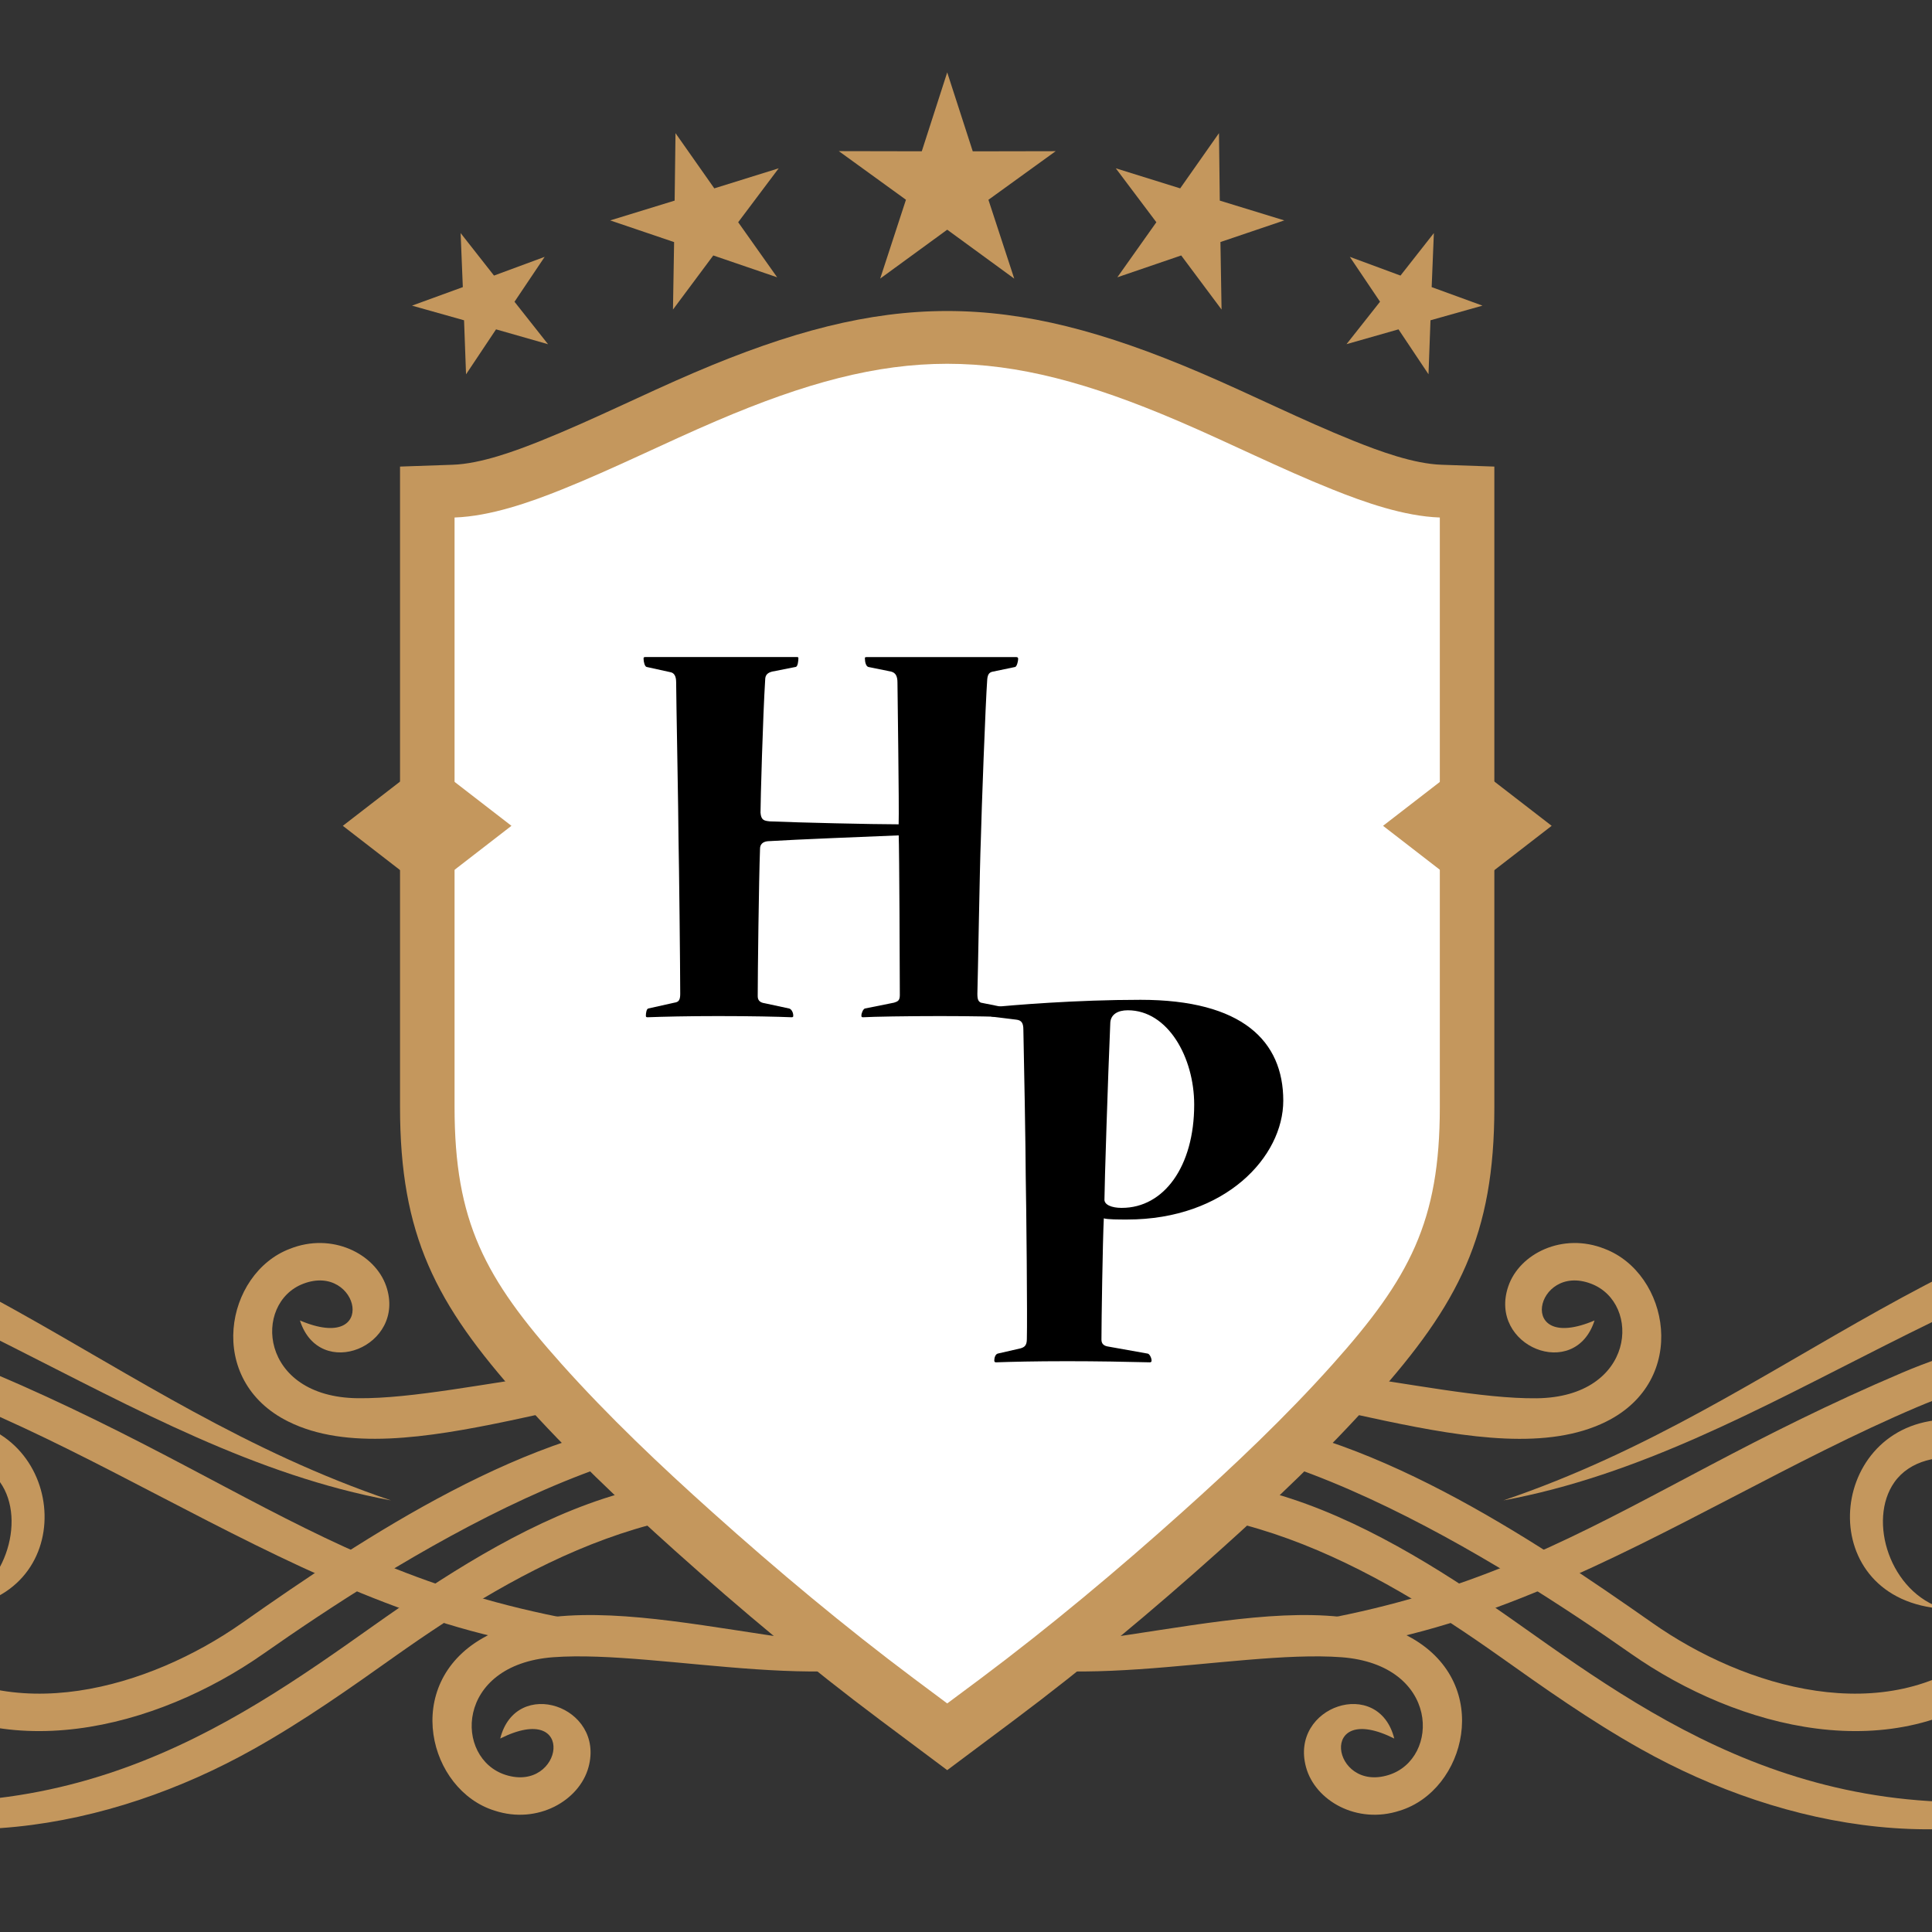
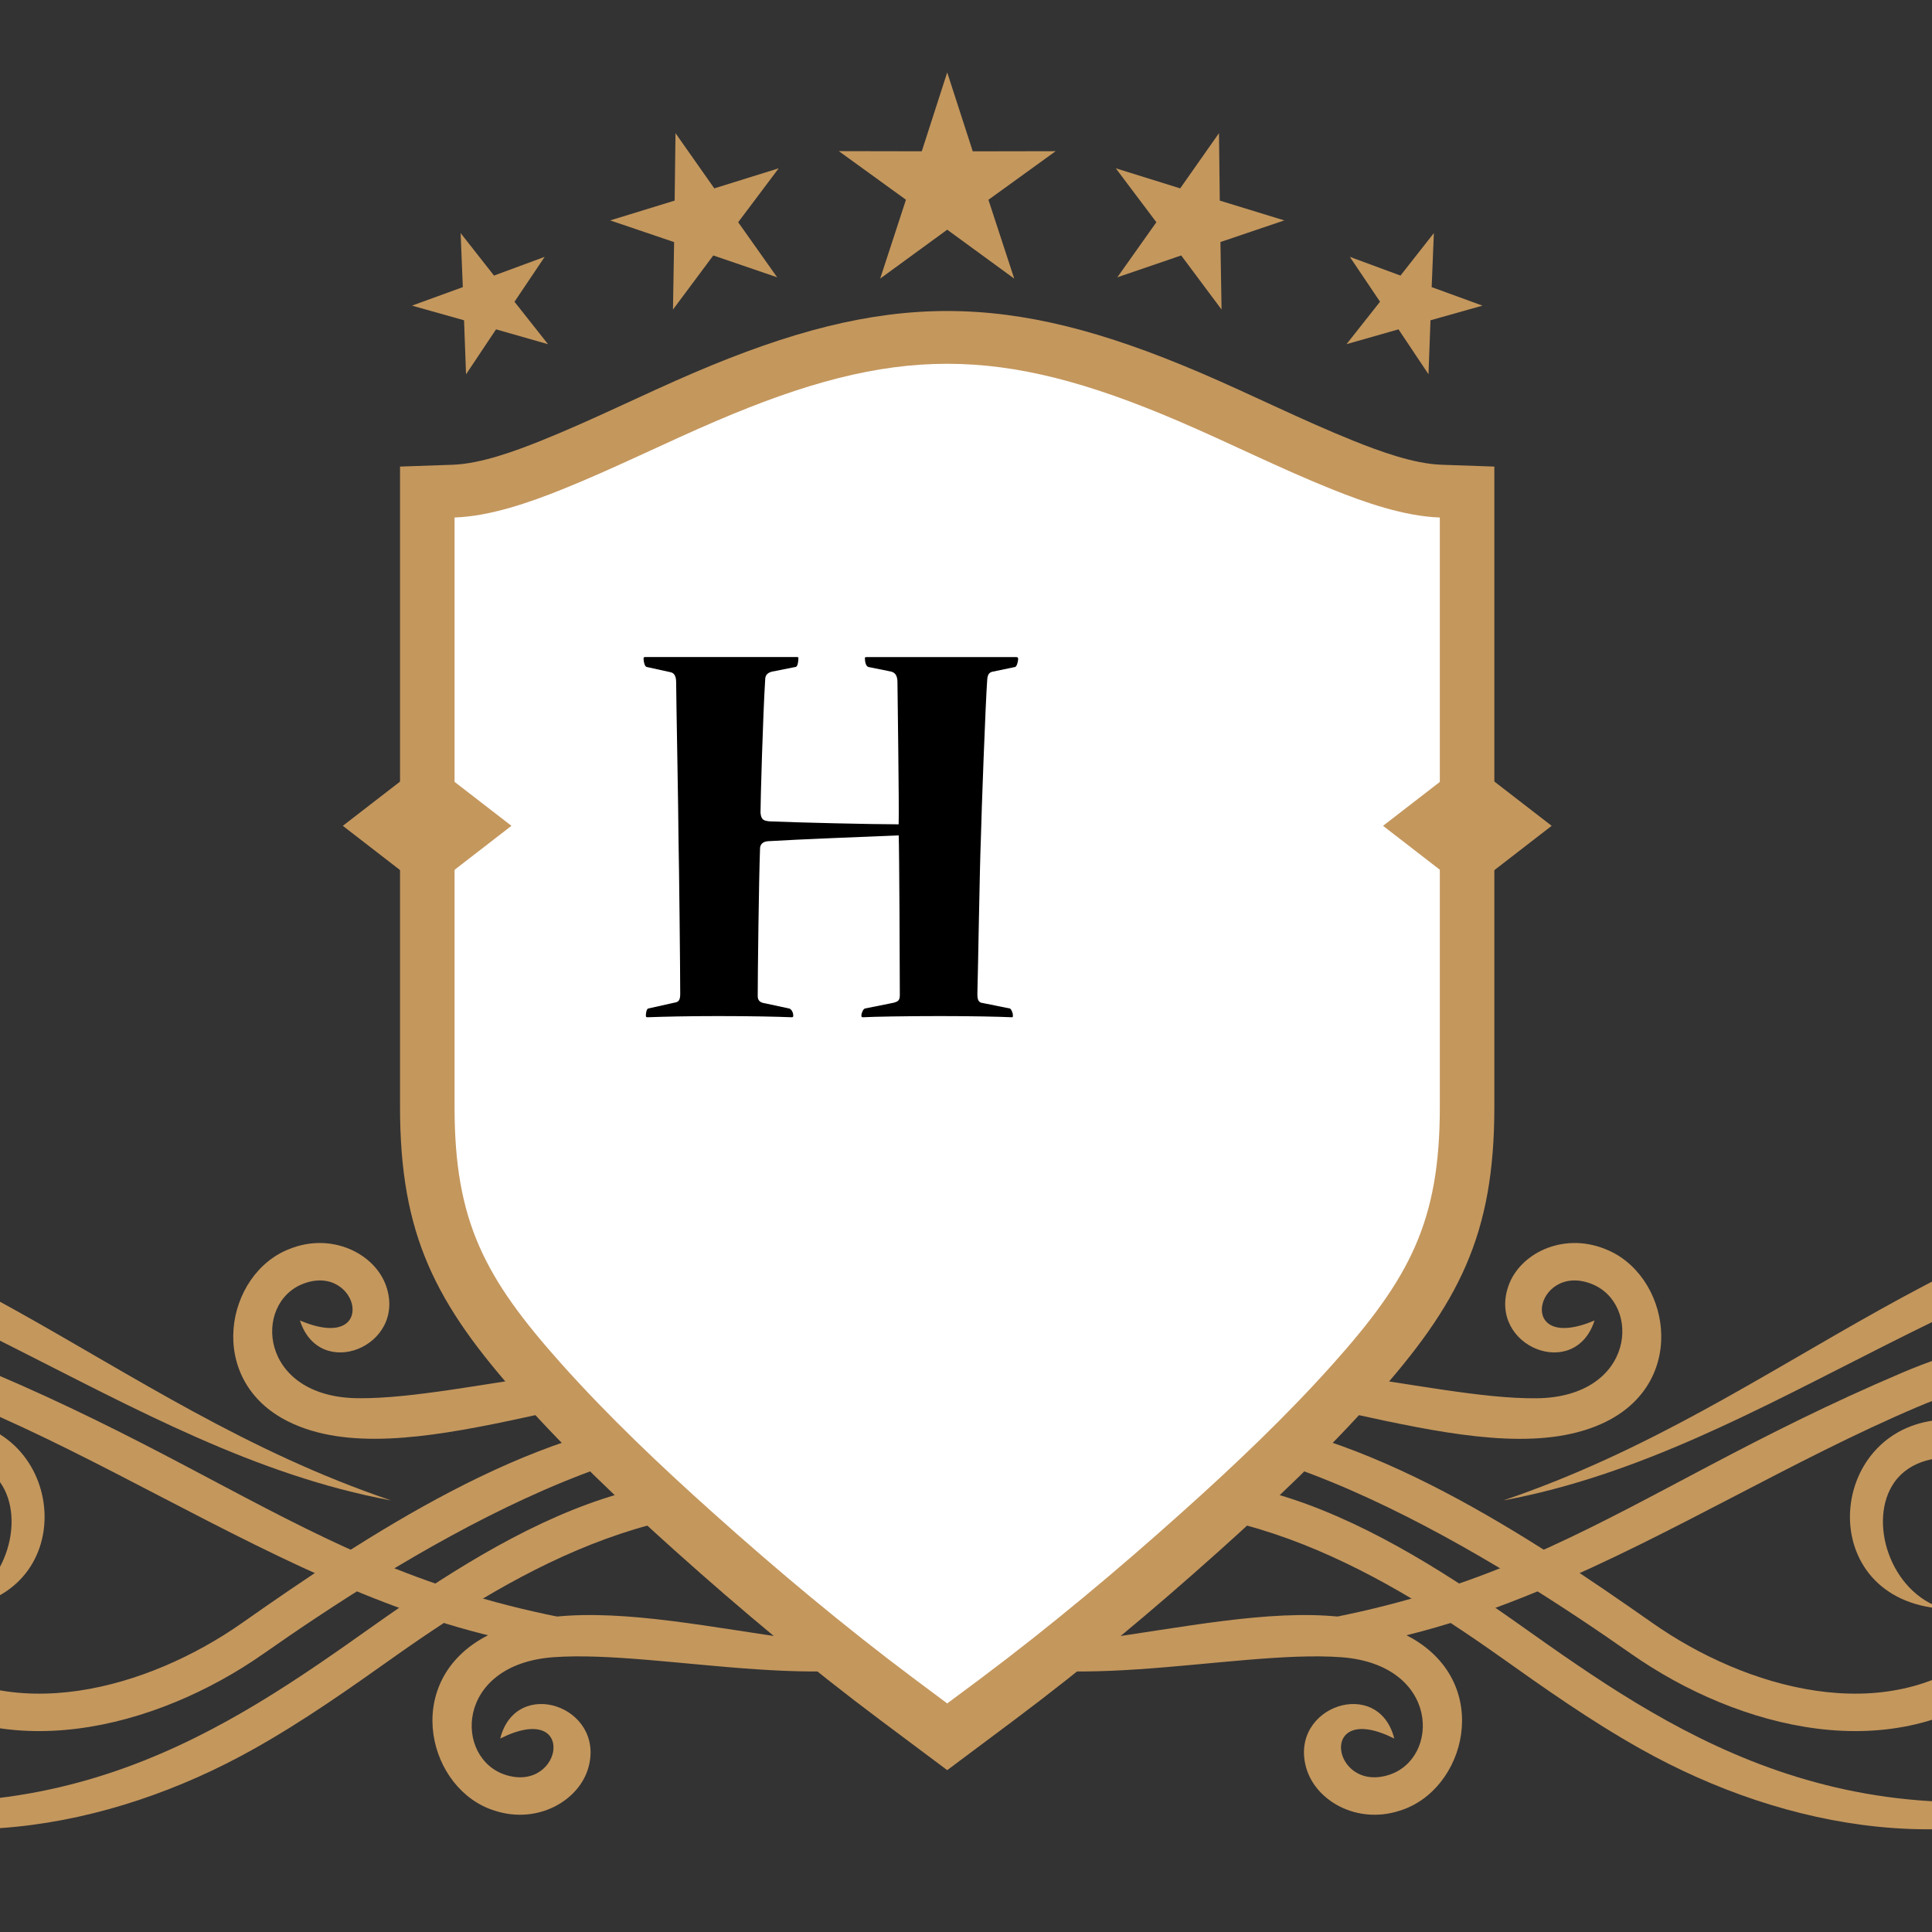
<svg xmlns="http://www.w3.org/2000/svg" version="1.1" id="Calque_1" x="0px" y="0px" width="36px" height="36px" viewBox="0 0 36 36" enable-background="new 0 0 36 36" xml:space="preserve">
  <rect x="0" y="0" width="36" height="36" fill="#333333" stroke="none" />
  <g>
    <g>
      <path id="_243487080" fill="#C4975D" d="M-4.234,33.228c5.271,1.24,8.509-1.033,11.197-2.938c2.486-1.762,5.965-3.909,8.94-1.917    c-3.237-0.872-6.226,0.85-8.536,2.485c-0.836,0.593-1.696,1.203-2.639,1.732C2.028,34.106-1.375,34.724-4.234,33.228    L-4.234,33.228z M-0.917,29.978c1.001-0.298,1.425-1.645,0.918-2.36c-0.575-0.812-2.203-0.474-2.579,0.462    c-0.339,0.844,0.16,2.046,0.925,2.675c1.82,1.469,4.436,0.7,6.163-0.513c2.275-1.597,5.375-3.667,8.24-3.843    c0.98-0.06,2.006,0.051,2.41,0.59c-2.991-0.977-7.909,2.184-10.249,3.825c-1.998,1.4-4.922,2.163-7.002,0.485    c-1.091-0.876-1.612-2.48-1.047-3.615c0.399-0.803,1.392-1.297,2.292-1.227C1.289,26.625,1.513,29.825-0.917,29.978z" />
      <path id="_243487008" fill="#C4975D" d="M-0.427,26.217c-0.831-0.354-1.796-0.62-2.748-0.701    c-0.805-0.068-1.595-0.004-2.278,0.256c-2.485,0.946-2.423,4.246,0.533,4.941c-3.258,0.394-4.481-4.188-0.782-5.595    c0.788-0.301,1.683-0.376,2.584-0.301c1.026,0.089,2.067,0.375,2.964,0.757c5.569,2.365,7.214,4.647,14.272,4.985    C8.621,31.822,4.171,28.169-0.427,26.217L-0.427,26.217z" />
      <path id="_243486936" fill="#C4975D" d="M-7.6,22.49c-1.149-0.101-2.191-0.06-3.108,0.081c-1.498,0.229-3.427,0.917-3.637,2.661    c-0.083,0.694,0.078,1.293,0.39,1.758c0.259,0.386,0.621,0.682,1.031,0.864c0.41,0.182,0.87,0.251,1.325,0.183    c0.54-0.079,1.076-0.354,1.515-0.863c0.051-0.06,0.102-0.126,0.151-0.197c0.249-0.356,0.383-0.759,0.373-1.138    c-0.051-1.771-3.244-2.021-3.047,0.444c-0.473-0.527-0.384-1.407,0.129-1.979c1.142-1.273,3.564-0.26,3.615,1.516    c0.015,0.531-0.164,1.08-0.495,1.556c-0.058,0.084-0.124,0.169-0.198,0.254c-0.558,0.646-1.244,0.997-1.942,1.101    c-0.585,0.086-1.178-0.004-1.708-0.238c-0.53-0.236-0.996-0.616-1.329-1.113c-0.401-0.598-0.61-1.358-0.505-2.229    c0.094-0.78,0.488-1.556,1.306-2.172c0.667-0.504,1.618-0.9,2.921-1.1c0.969-0.148,2.065-0.191,3.272-0.085    c6.429,0.564,9.459,4.344,14.827,6.164C2.238,27.023-1.668,23.013-7.6,22.49L-7.6,22.49z" />
      <path id="_243486816" fill="#C4975D" d="M5.65,23.921c1.045-0.402,1.42,1.314-0.061,0.684c0.365,1.142,1.989,0.482,1.608-0.637    c-0.209-0.61-1.015-1.01-1.796-0.698C4.2,23.725,3.813,25.718,5.375,26.49c2.15,1.065,5.952-0.89,8.638-0.659    c-1.813-0.954-5.314,0.245-7.345,0.223C4.828,26.034,4.708,24.282,5.65,23.921L5.65,23.921z" />
      <path id="_243486768" fill="#C4975D" d="M9.425,33.074c1.069,0.335,1.334-1.4-0.104-0.679c0.292-1.163,1.955-0.605,1.645,0.534    c-0.17,0.623-0.949,1.072-1.748,0.81c-1.228-0.378-1.74-2.343-0.229-3.212c2.079-1.198,5.996,0.513,8.662,0.114    c-1.75,1.066-5.319,0.089-7.344,0.239C8.471,31.018,8.461,32.772,9.425,33.074z" />
    </g>
    <g>
      <path id="_243486600" fill="#C4975D" d="M39.535,33.228c-5.272,1.24-8.509-1.033-11.197-2.938    c-2.485-1.762-5.966-3.909-8.941-1.917c3.237-0.872,6.227,0.85,8.537,2.485c0.836,0.593,1.696,1.203,2.639,1.732    C33.272,34.106,36.676,34.724,39.535,33.228L39.535,33.228z M36.219,29.978c-1.002-0.298-1.425-1.645-0.919-2.36    c0.575-0.812,2.202-0.474,2.579,0.462c0.34,0.844-0.16,2.046-0.925,2.675c-1.821,1.469-4.436,0.7-6.163-0.513    c-2.275-1.597-5.374-3.667-8.239-3.843c-0.98-0.06-2.007,0.051-2.411,0.59c2.991-0.977,7.909,2.184,10.249,3.825    c1.998,1.4,4.922,2.163,7.002,0.485c1.091-0.876,1.612-2.48,1.047-3.615c-0.399-0.803-1.392-1.297-2.292-1.227    C34.013,26.625,33.789,29.825,36.219,29.978z" />
      <path id="_243486528" fill="#C4975D" d="M35.728,26.217c0.831-0.354,1.797-0.62,2.748-0.701c0.805-0.068,1.596-0.004,2.278,0.256    c2.484,0.946,2.423,4.246-0.533,4.941c3.258,0.394,4.48-4.188,0.782-5.595c-0.789-0.301-1.684-0.376-2.585-0.301    c-1.027,0.089-2.067,0.375-2.964,0.757c-5.569,2.365-7.214,4.647-14.272,4.985C26.68,31.822,31.13,28.169,35.728,26.217    L35.728,26.217z" />
      <path id="_243486456" fill="#C4975D" d="M42.9,22.49c1.15-0.101,2.191-0.06,3.107,0.081c1.498,0.229,3.428,0.917,3.637,2.661    c0.085,0.694-0.078,1.293-0.39,1.758c-0.259,0.386-0.62,0.682-1.03,0.864c-0.41,0.182-0.871,0.251-1.326,0.183    c-0.54-0.079-1.075-0.354-1.515-0.863c-0.052-0.06-0.102-0.126-0.152-0.197c-0.248-0.356-0.382-0.759-0.371-1.138    c0.05-1.771,3.243-2.021,3.046,0.444c0.475-0.527,0.385-1.407-0.128-1.979c-1.143-1.273-3.565-0.26-3.616,1.516    c-0.015,0.531,0.164,1.08,0.496,1.556c0.058,0.084,0.124,0.169,0.198,0.254c0.558,0.646,1.244,0.997,1.94,1.101    c0.586,0.086,1.179-0.004,1.709-0.238c0.529-0.236,0.996-0.616,1.329-1.113c0.401-0.598,0.609-1.358,0.505-2.229    c-0.094-0.78-0.489-1.556-1.306-2.172c-0.667-0.504-1.619-0.9-2.922-1.1c-0.968-0.148-2.064-0.191-3.271-0.085    c-6.429,0.564-9.46,4.344-14.827,6.164C33.063,27.023,36.969,23.013,42.9,22.49L42.9,22.49z" />
      <path id="_243486264" fill="#C4975D" d="M29.65,23.921c-1.045-0.402-1.42,1.314,0.062,0.684c-0.365,1.142-1.99,0.482-1.607-0.637    c0.208-0.61,1.014-1.01,1.795-0.698c1.201,0.455,1.589,2.448,0.026,3.221c-2.15,1.065-5.951-0.89-8.638-0.659    c1.813-0.954,5.314,0.245,7.345,0.223C30.474,26.034,30.594,24.282,29.65,23.921L29.65,23.921z" />
      <path id="_243486384" fill="#C4975D" d="M25.876,33.074c-1.068,0.335-1.334-1.4,0.104-0.679c-0.292-1.163-1.955-0.605-1.644,0.534    c0.169,0.623,0.948,1.072,1.747,0.81c1.229-0.378,1.74-2.343,0.229-3.212c-2.079-1.198-5.996,0.513-8.662,0.114    c1.751,1.066,5.319,0.089,7.345,0.239C26.831,31.018,26.84,32.772,25.876,33.074L25.876,33.074z" />
    </g>
  </g>
  <path id="_243485976" fill="#C4975D" d="M17.65,32.984l-1.245-0.931c-1.325-0.991-2.594-2.053-3.822-3.153  c-1.005-0.901-1.987-1.834-2.885-2.837c-1.586-1.773-2.244-3.051-2.244-5.434V8.694l0.981-0.034  c0.523-0.018,1.165-0.255,1.644-0.447c0.969-0.389,1.9-0.86,2.86-1.271c3.577-1.529,5.844-1.529,9.42,0  c0.96,0.41,1.892,0.882,2.86,1.271c0.479,0.192,1.12,0.43,1.644,0.447l0.982,0.034V20.63c0,2.383-0.659,3.66-2.244,5.434  c-0.897,1.003-1.881,1.936-2.886,2.837c-1.228,1.101-2.497,2.162-3.821,3.153L17.65,32.984L17.65,32.984z" />
  <path id="_243485856" fill="#C4975D" d="M17.65,1.349l0.476,1.471l1.545-0.003l-1.253,0.906l0.481,1.469L17.65,4.28l-1.249,0.911  l0.48-1.469L15.63,2.816l1.546,0.003L17.65,1.349z M12.587,2.481L13.31,3.51l1.2-0.374l-0.755,1.005l0.726,1.026L13.291,4.76  L12.54,5.768l0.021-1.257L11.37,4.107l1.201-0.369L12.587,2.481L12.587,2.481z M22.714,2.481L21.991,3.51l-1.2-0.374l0.756,1.005  L20.82,5.167L22.01,4.76l0.752,1.008L22.741,4.51l1.19-0.403l-1.202-0.369L22.714,2.481z M26.718,4.343l-0.622,0.792l-0.944-0.349  l0.563,0.836L25.09,6.413l0.969-0.276l0.559,0.837l0.037-1.006l0.969-0.273L26.677,5.35L26.718,4.343L26.718,4.343z M8.583,4.343  l0.622,0.792l0.944-0.349L9.587,5.623l0.625,0.791L9.243,6.137L8.684,6.975L8.647,5.968l-0.97-0.273L8.624,5.35L8.583,4.343  L8.583,4.343z" />
  <path id="_243485832" fill="#FFFFFF" d="M17.65,31.741l-0.623-0.465c-1.293-0.968-2.554-2.022-3.752-3.097  c-0.973-0.871-1.94-1.789-2.808-2.759c-1.435-1.605-1.997-2.658-1.997-4.791V9.643C9.139,9.62,9.88,9.358,10.47,9.121  c0.974-0.391,1.916-0.866,2.882-1.279c3.314-1.418,5.283-1.418,8.597,0c0.965,0.413,1.906,0.889,2.881,1.279  c0.591,0.237,1.331,0.499,1.999,0.522V20.63c0,2.133-0.562,3.186-1.997,4.791c-0.867,0.97-1.835,1.888-2.808,2.759  c-1.197,1.074-2.458,2.129-3.751,3.097L17.65,31.741L17.65,31.741z" />
  <path id="_243485280" fill="#C4975D" d="M7.959,14.174l1.571,1.214l-1.571,1.215l-1.571-1.215L7.959,14.174z M27.342,14.174  l1.571,1.214l-1.571,1.215l-1.571-1.215L27.342,14.174z" />
  <g>
    <path d="M14.856,12.244c0.021,0,0.021,0.011,0.021,0.021c0,0.043-0.01,0.163-0.054,0.163l-0.435,0.086   c-0.087,0.022-0.13,0.065-0.13,0.152c-0.043,0.673-0.087,2.28-0.087,2.476c0.011,0.141,0.065,0.152,0.174,0.163   c0.51,0.022,1.912,0.055,2.4,0.055c0.011-0.326-0.022-2.476-0.022-2.639c0-0.119-0.032-0.185-0.119-0.207l-0.423-0.086   c-0.043-0.011-0.065-0.087-0.065-0.163c0-0.011,0-0.021,0.032-0.021h2.791c0.021,0,0.033,0.011,0.033,0.032   c0,0.043-0.023,0.141-0.055,0.152l-0.413,0.086c-0.064,0.011-0.098,0.043-0.108,0.141c-0.033,0.445-0.108,2.487-0.119,2.976   c-0.022,0.521-0.055,2.596-0.065,2.889c0,0.109,0.021,0.141,0.065,0.163l0.543,0.109c0.021,0.011,0.054,0.076,0.054,0.13   c0,0.022,0,0.033-0.021,0.033c-0.239-0.011-0.738-0.022-1.336-0.022c-0.63,0-1.249,0.011-1.434,0.022   c-0.032,0-0.032-0.011-0.032-0.033c0-0.043,0.032-0.119,0.065-0.13l0.543-0.109c0.064-0.022,0.108-0.032,0.108-0.141   c0-0.391-0.01-2.748-0.021-2.976c-0.5,0.021-1.922,0.076-2.443,0.109c-0.098,0.011-0.141,0.065-0.141,0.141   c-0.022,0.575-0.043,2.335-0.043,2.747c0,0.087,0.054,0.12,0.13,0.131l0.456,0.098c0.043,0.011,0.076,0.076,0.076,0.13   c0,0.022,0,0.033-0.032,0.033c-0.261-0.011-0.75-0.022-1.368-0.022c-0.565,0-1.021,0.011-1.314,0.022   c-0.032,0-0.032-0.011-0.032-0.033c0-0.043,0.011-0.119,0.043-0.13l0.489-0.109c0.076-0.011,0.108-0.043,0.108-0.163   c0-0.434-0.022-2.476-0.032-2.889c0-0.412-0.044-2.671-0.044-2.921c0-0.119-0.043-0.174-0.108-0.185l-0.445-0.098   c-0.033-0.011-0.054-0.098-0.054-0.152c0-0.021,0-0.032,0.033-0.032H14.856z" />
  </g>
  <g>
-     <path d="M18.484,18.944c-0.033,0-0.055-0.076-0.055-0.13c0-0.022,0-0.043,0.021-0.043c0.423-0.043,1.597-0.141,2.802-0.141   c1.9,0,2.66,0.771,2.66,1.879c0,1.042-1.074,2.215-2.909,2.215c-0.152,0-0.37,0-0.435-0.022c-0.021,0.424-0.044,1.923-0.044,2.26   c0,0.086,0.054,0.119,0.131,0.13l0.728,0.13c0.032,0,0.075,0.076,0.075,0.131c0,0.021-0.01,0.032-0.032,0.032   c-0.434-0.011-0.987-0.021-1.542-0.021c-0.607,0-1.042,0.011-1.324,0.021c-0.022,0-0.033-0.011-0.033-0.032   c0-0.055,0.021-0.119,0.065-0.131l0.423-0.097c0.076-0.022,0.119-0.055,0.119-0.175c0.011-0.369-0.01-2.508-0.021-3.029   c0-0.424-0.033-2.313-0.044-2.736c0-0.119-0.033-0.174-0.13-0.185L18.484,18.944z M20.905,22.507c0.782,0,1.347-0.771,1.347-1.923   c0-0.88-0.489-1.759-1.237-1.759c-0.185,0-0.315,0.076-0.326,0.228c-0.044,1.011-0.109,3.052-0.109,3.291   c-0.01,0.108,0.143,0.163,0.315,0.163H20.905z" />
-   </g>
+     </g>
</svg>